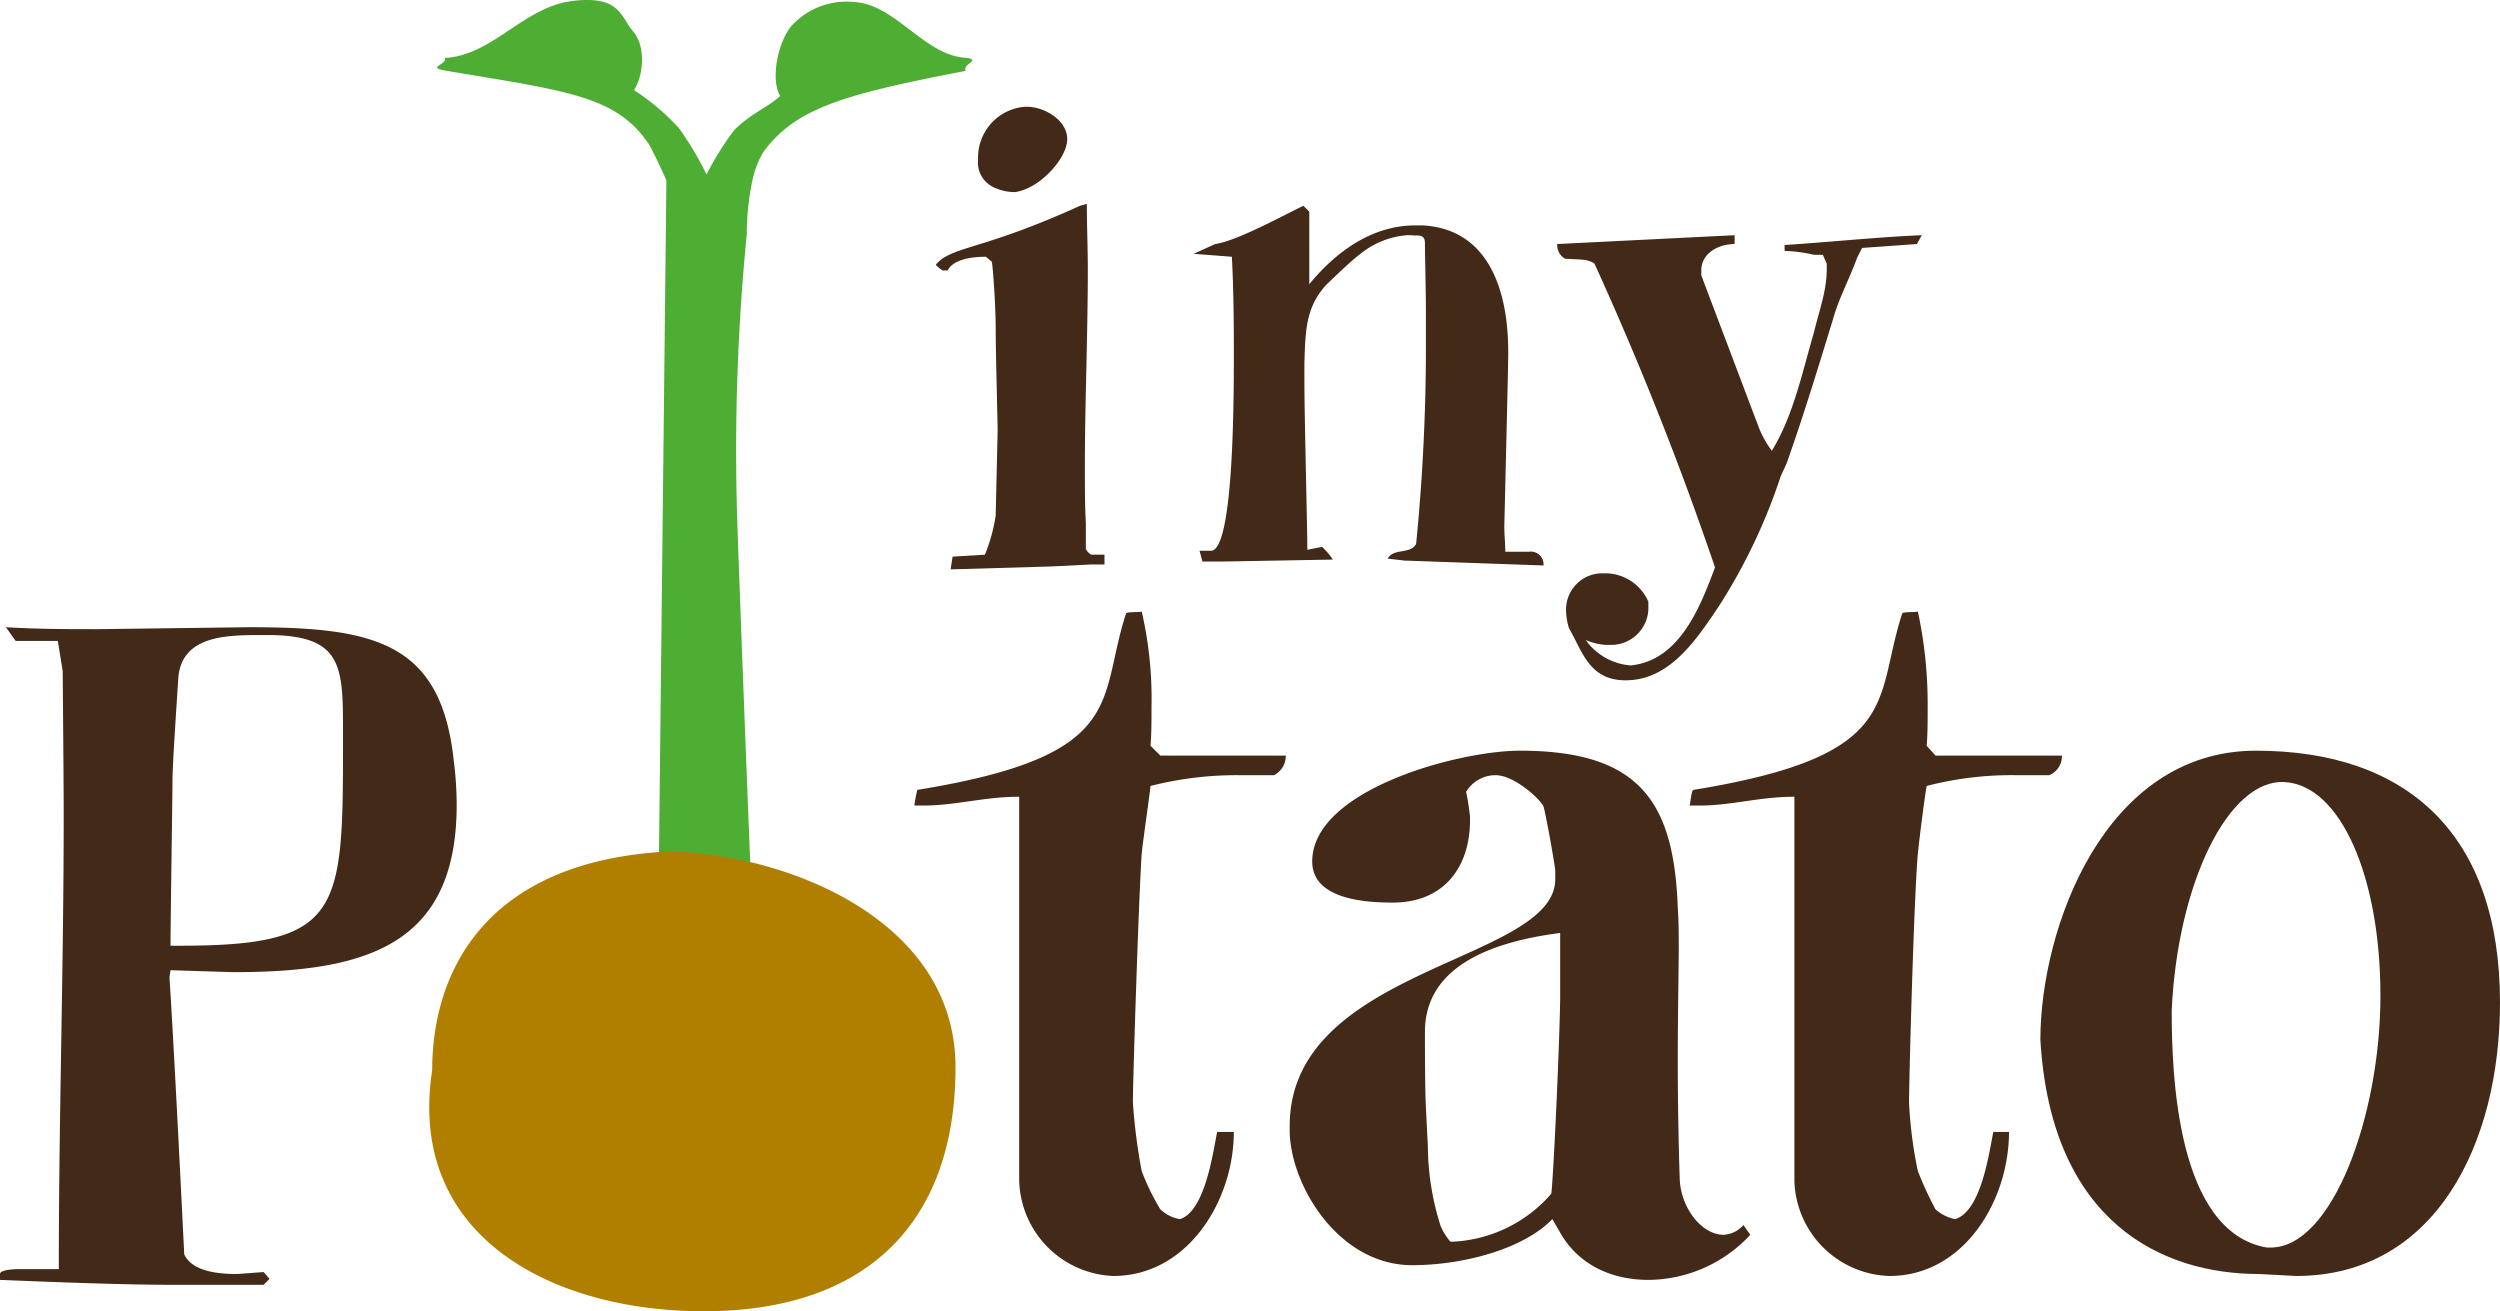
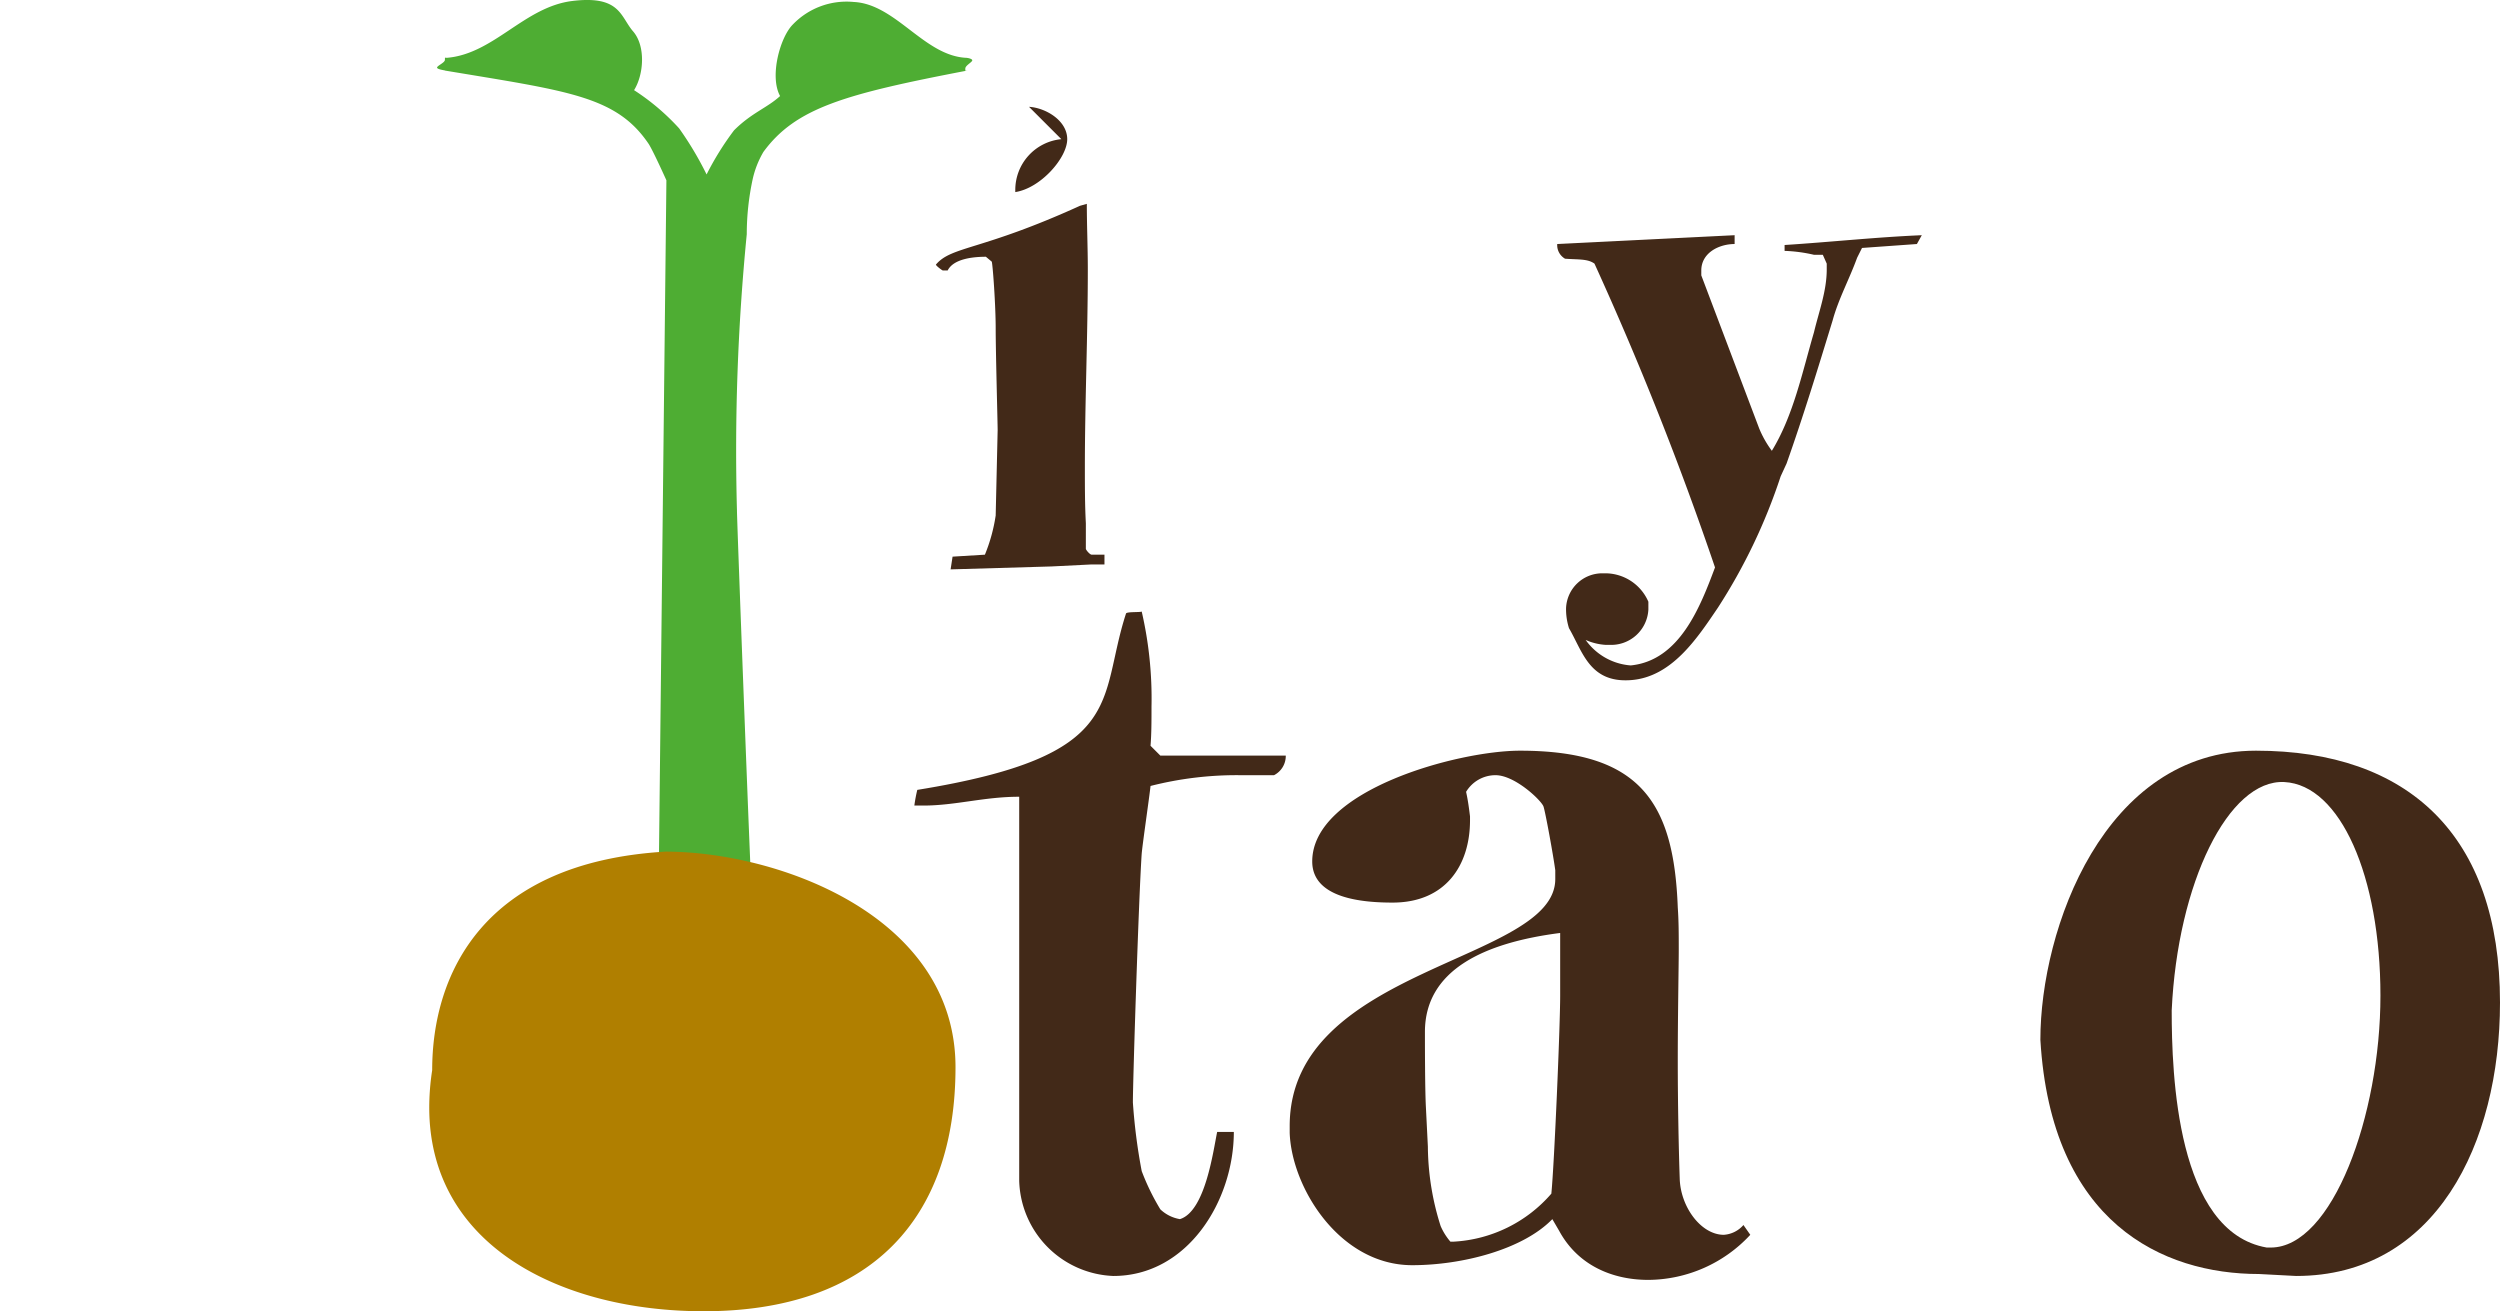
<svg xmlns="http://www.w3.org/2000/svg" id="Laag_1" data-name="Laag 1" width="255.1" height="133.8" viewBox="0 0 255.1 133.8">
  <defs>
    <style>.cls-1{fill:#4ead33;}.cls-2{fill:#422918;}.cls-3{fill:#b07f00;}</style>
  </defs>
  <title>logo-no-payoff-v0.3</title>
  <path class="cls-1" d="M68,18.4s-1.3-2.9-1.8-3.7C62.9,9.8,58,9.3,45.4,7.2c.2,0-.8-.1-.8-.3s.8-.5.8-.8,0-.2.2-.2C50.4,5.5,53.5.7,58.4.1s4.9,1.6,6.2,3.1,1.1,4.4.1,6a23.3,23.3,0,0,1,4.6,3.9,33.8,33.8,0,0,1,2.8,4.7h0a29.7,29.7,0,0,1,2.8-4.5c1.8-1.8,3.4-2.3,4.7-3.5-1.1-2,0-6,1.3-7.3A7.6,7.6,0,0,1,87.1.2c4.3.2,7.2,5.5,11.5,5.7.1,0,.7.1.6.3s-.7.5-.7.8,0,.2.2.2C86.2,9.6,81.2,11,77.9,15.5a9.6,9.6,0,0,0-1.1,2.8,26.7,26.7,0,0,0-.6,5.6,225.6,225.6,0,0,0-1,28.2c0,1.1,1.4,38,1.5,39H67.2Z" />
  <path class="cls-2" d="M97,58.1l.2-1.3,3.3-.2a17.3,17.3,0,0,0,1.1-4l.2-8.7c0-.7-.2-8-.2-10.4s-.3-6.5-.4-6.8l-.6-.5c-1.3,0-3.3.2-3.9,1.4h-.5c-.2-.1-.7-.5-.7-.6,1.6-1.9,4.6-1.4,14.7-6l.7-.2c0,2.2.1,4.5.1,6.7,0,6.8-.3,13.5-.3,20.2,0,1.9,0,3.8.1,5.7V56c0,.1.4.6.6.6h1.3v1h-1.4l-4,.2Z" />
-   <path class="cls-2" d="M105,10.9c1.7.1,3.9,1.4,3.9,3.3s-2.7,5-5.3,5.4a5,5,0,0,1-2-.4,2.8,2.8,0,0,1-1.8-2.9v-.2a5.2,5.2,0,0,1,4.7-5.2Z" />
-   <path class="cls-2" d="M122.7,57.3l-.3-1.1h1.2c1.5-.1,2.3-6.8,2.3-19.5,0-3.1,0-6.7-.2-10.5l-3.9-.3,2.2-1c2.2-.3,6.9-2.9,9-3.9l.6.6V29c2.7-3.3,6.4-6,10.8-6h.8c6.8.4,8.7,6.8,8.7,12.9,0,.7,0,1.3-.4,17.8,0,.9.1,1.7.1,2.6H156a1.3,1.3,0,0,1,1.5,1.4l-14.2-.5-1.7-.2c.6-1.1,2.3-.4,2.9-1.5a203.6,203.6,0,0,0,1-20.6V32c0-2.2-.1-6.2-.1-7.2s-.8-.7-1.4-.8h-.4a8.6,8.6,0,0,0-4.9,2c-.6.4-2.9,2.6-3.4,3.1-2.1,2.3-2.1,4.8-2.2,8v1.7c0,3.8.3,14.9.3,17.3l1.5-.3a6.9,6.9,0,0,1,1.1,1.3l-11.3.2Z" />
+   <path class="cls-2" d="M105,10.9c1.7.1,3.9,1.4,3.9,3.3s-2.7,5-5.3,5.4v-.2a5.2,5.2,0,0,1,4.7-5.2Z" />
  <path class="cls-2" d="M163.5,58.5h.3a4.8,4.8,0,0,1,4.4,2.9v.8a3.8,3.8,0,0,1-4,3.6h-.4a5.9,5.9,0,0,1-2-.5,6.2,6.2,0,0,0,4.6,2.6c5-.5,7.1-6,8.6-10a333.1,333.1,0,0,0-12.3-31c-.7-.5-1.6-.4-3-.5a1.6,1.6,0,0,1-.8-1.5l18.1-.9v.9c-1.6,0-3.4.9-3.4,2.7v.5l5.9,15.6a10.5,10.5,0,0,0,1.3,2.3c2.2-3.6,3.1-8,4.3-12.1.5-2.1,1.3-4.2,1.3-6.4v-.6L186,26h-.9a15.4,15.4,0,0,0-3-.4v-.6c4.7-.3,9.3-.8,14-1l-.5.9-5.6.4-.5,1c-.8,2.2-1.9,4.2-2.5,6.4-1.5,4.9-3,9.8-4.7,14.6l-.6,1.3a57.9,57.9,0,0,1-6.4,13.4c-2.1,3.1-4.7,7.1-8.9,7.4s-4.9-2.9-6.3-5.3a6.4,6.4,0,0,1-.3-2A3.7,3.7,0,0,1,163.5,58.5Z" />
-   <path class="cls-2" d="M0,130.6V130c0-.4,1.2-.5,2.1-.5H6c0-15.4.5-30.9.5-46.3,0-3.6-.1-14-.1-14.7l-.5-3.1H1.6l-1-1.4c3.3.2,6.4.2,9.3.2l15.5-.2c12.8,0,19.6,1.5,20.9,13.6a36.4,36.4,0,0,1,.3,4.5c0,14.3-9.1,17.1-22.8,17.1l-6.4-.2c0,.1-.1.5-.1.8s.3,3.8,1.5,28.2c.8,1.7,3.3,2,5.4,2l2.7-.2.6.7-.6.6H17.4C12.5,131.1,4.8,130.8,0,130.6ZM26.8,64.8c-3.6,0-8.2,0-8.6,4.3-.1,1.6-.6,8.9-.6,10.5s-.2,14.5-.2,16.9h1c16.2,0,16.6-3.3,16.6-20v-2c0-6.6-.1-9.7-7.7-9.7Z" />
  <path class="cls-3" d="M67.9,86.9c11.4,0,29.6,6.5,29.6,22s-8.7,24.9-25.7,24.9c-14.4,0-28-6.6-28-20.8a25.3,25.3,0,0,1,.3-3.8C44.1,99.4,49.3,88,67.9,86.9Z" />
  <path class="cls-2" d="M94.2,82.2h-.9a15.7,15.7,0,0,1,.3-1.6c21.6-3.5,18.4-9.1,21.3-18,.1-.2,1.5-.1,1.6-.2a39.5,39.5,0,0,1,1,9.7c0,1.4,0,2.8-.1,4l1,1h12.8a2.2,2.2,0,0,1-1.2,2h-3.4a35.6,35.6,0,0,0-9.2,1.1c-.1,1-.8,5.8-.9,6.9-.3,4.4-.9,23.1-.9,25.4a58.3,58.3,0,0,0,.9,7,23.5,23.5,0,0,0,1.9,3.9,3.8,3.8,0,0,0,2,1c2.6-.8,3.4-7,3.8-8.9h1.7c0,7-4.7,14.7-12.3,14.7a10,10,0,0,1-9.6-9.7V81.3C100.4,81.3,97.5,82.2,94.2,82.2Z" />
  <path class="cls-2" d="M158.4,124.4c-3,3.1-9.2,4.7-14.3,4.7-7.4,0-12.3-7.9-12.5-13.5v-.7c0-16.3,27.1-16.7,27.1-25.2v-.9c-.2-1.5-1-5.9-1.2-6.5s-2.9-3.2-4.9-3.2a3.5,3.5,0,0,0-3,1.7c.2.9.3,1.7.4,2.5v.4c0,4.6-2.5,8.4-7.9,8.4-3,0-8.2-.4-8.2-4.2,0-7.3,14.9-11.3,21.2-11.3,12.3,0,15.7,5.3,16.1,16,.1,1.4.1,2.8.1,4.3s-.1,6.8-.1,11.3.1,9.2.2,12.1,2.2,5.7,4.5,5.7a2.9,2.9,0,0,0,2-1l.7,1a14.3,14.3,0,0,1-10.4,4.6c-3.7,0-7.2-1.5-9.1-5ZM145.7,117a27.3,27.3,0,0,0,1.3,8.1,6.2,6.2,0,0,0,1,1.6h.3a14.2,14.2,0,0,0,10-4.9c.3-3,.9-17.1.9-20.2V95.2c-7.8,1-13.8,3.8-13.8,10.1v.4c0,.4,0,5.5.1,7.3Z" />
-   <path class="cls-2" d="M173.4,82.2h-1c.1-.3.2-1.6.4-1.6,21.5-3.5,18.4-9.1,21.3-18,.1-.2,1.4-.1,1.6-.2a45,45,0,0,1,1,9.7c0,1.4,0,2.8-.1,4l.9,1h12.9a2.1,2.1,0,0,1-1.3,2h-3.4a34.4,34.4,0,0,0-9.1,1.1c-.2,1-.8,5.8-.9,6.9-.4,4.4-.9,23.1-.9,25.4a43.3,43.3,0,0,0,.9,7,35.2,35.2,0,0,0,1.8,3.9,4.2,4.2,0,0,0,2,1c2.7-.8,3.5-7,3.9-8.9H205c0,7-4.6,14.7-12.2,14.7a10,10,0,0,1-9.7-9.7V81.3C179.5,81.3,176.7,82.2,173.4,82.2Z" />
  <path class="cls-2" d="M208.2,106.1c0-11.3,6.5-29.5,22-29.5s24.9,8.6,24.9,25.7c0,14.4-6.6,27.9-20.8,27.9l-3.8-.2C220.7,130,209.3,124.8,208.2,106.1Zm23.1,21.2h.4c6.3,0,11.2-13.5,11.2-25.7s-4.1-21.5-9.8-21.8-10.9,10.3-11.5,23.3C221.6,109.6,222.1,125.7,231.3,127.3Z" />
</svg>